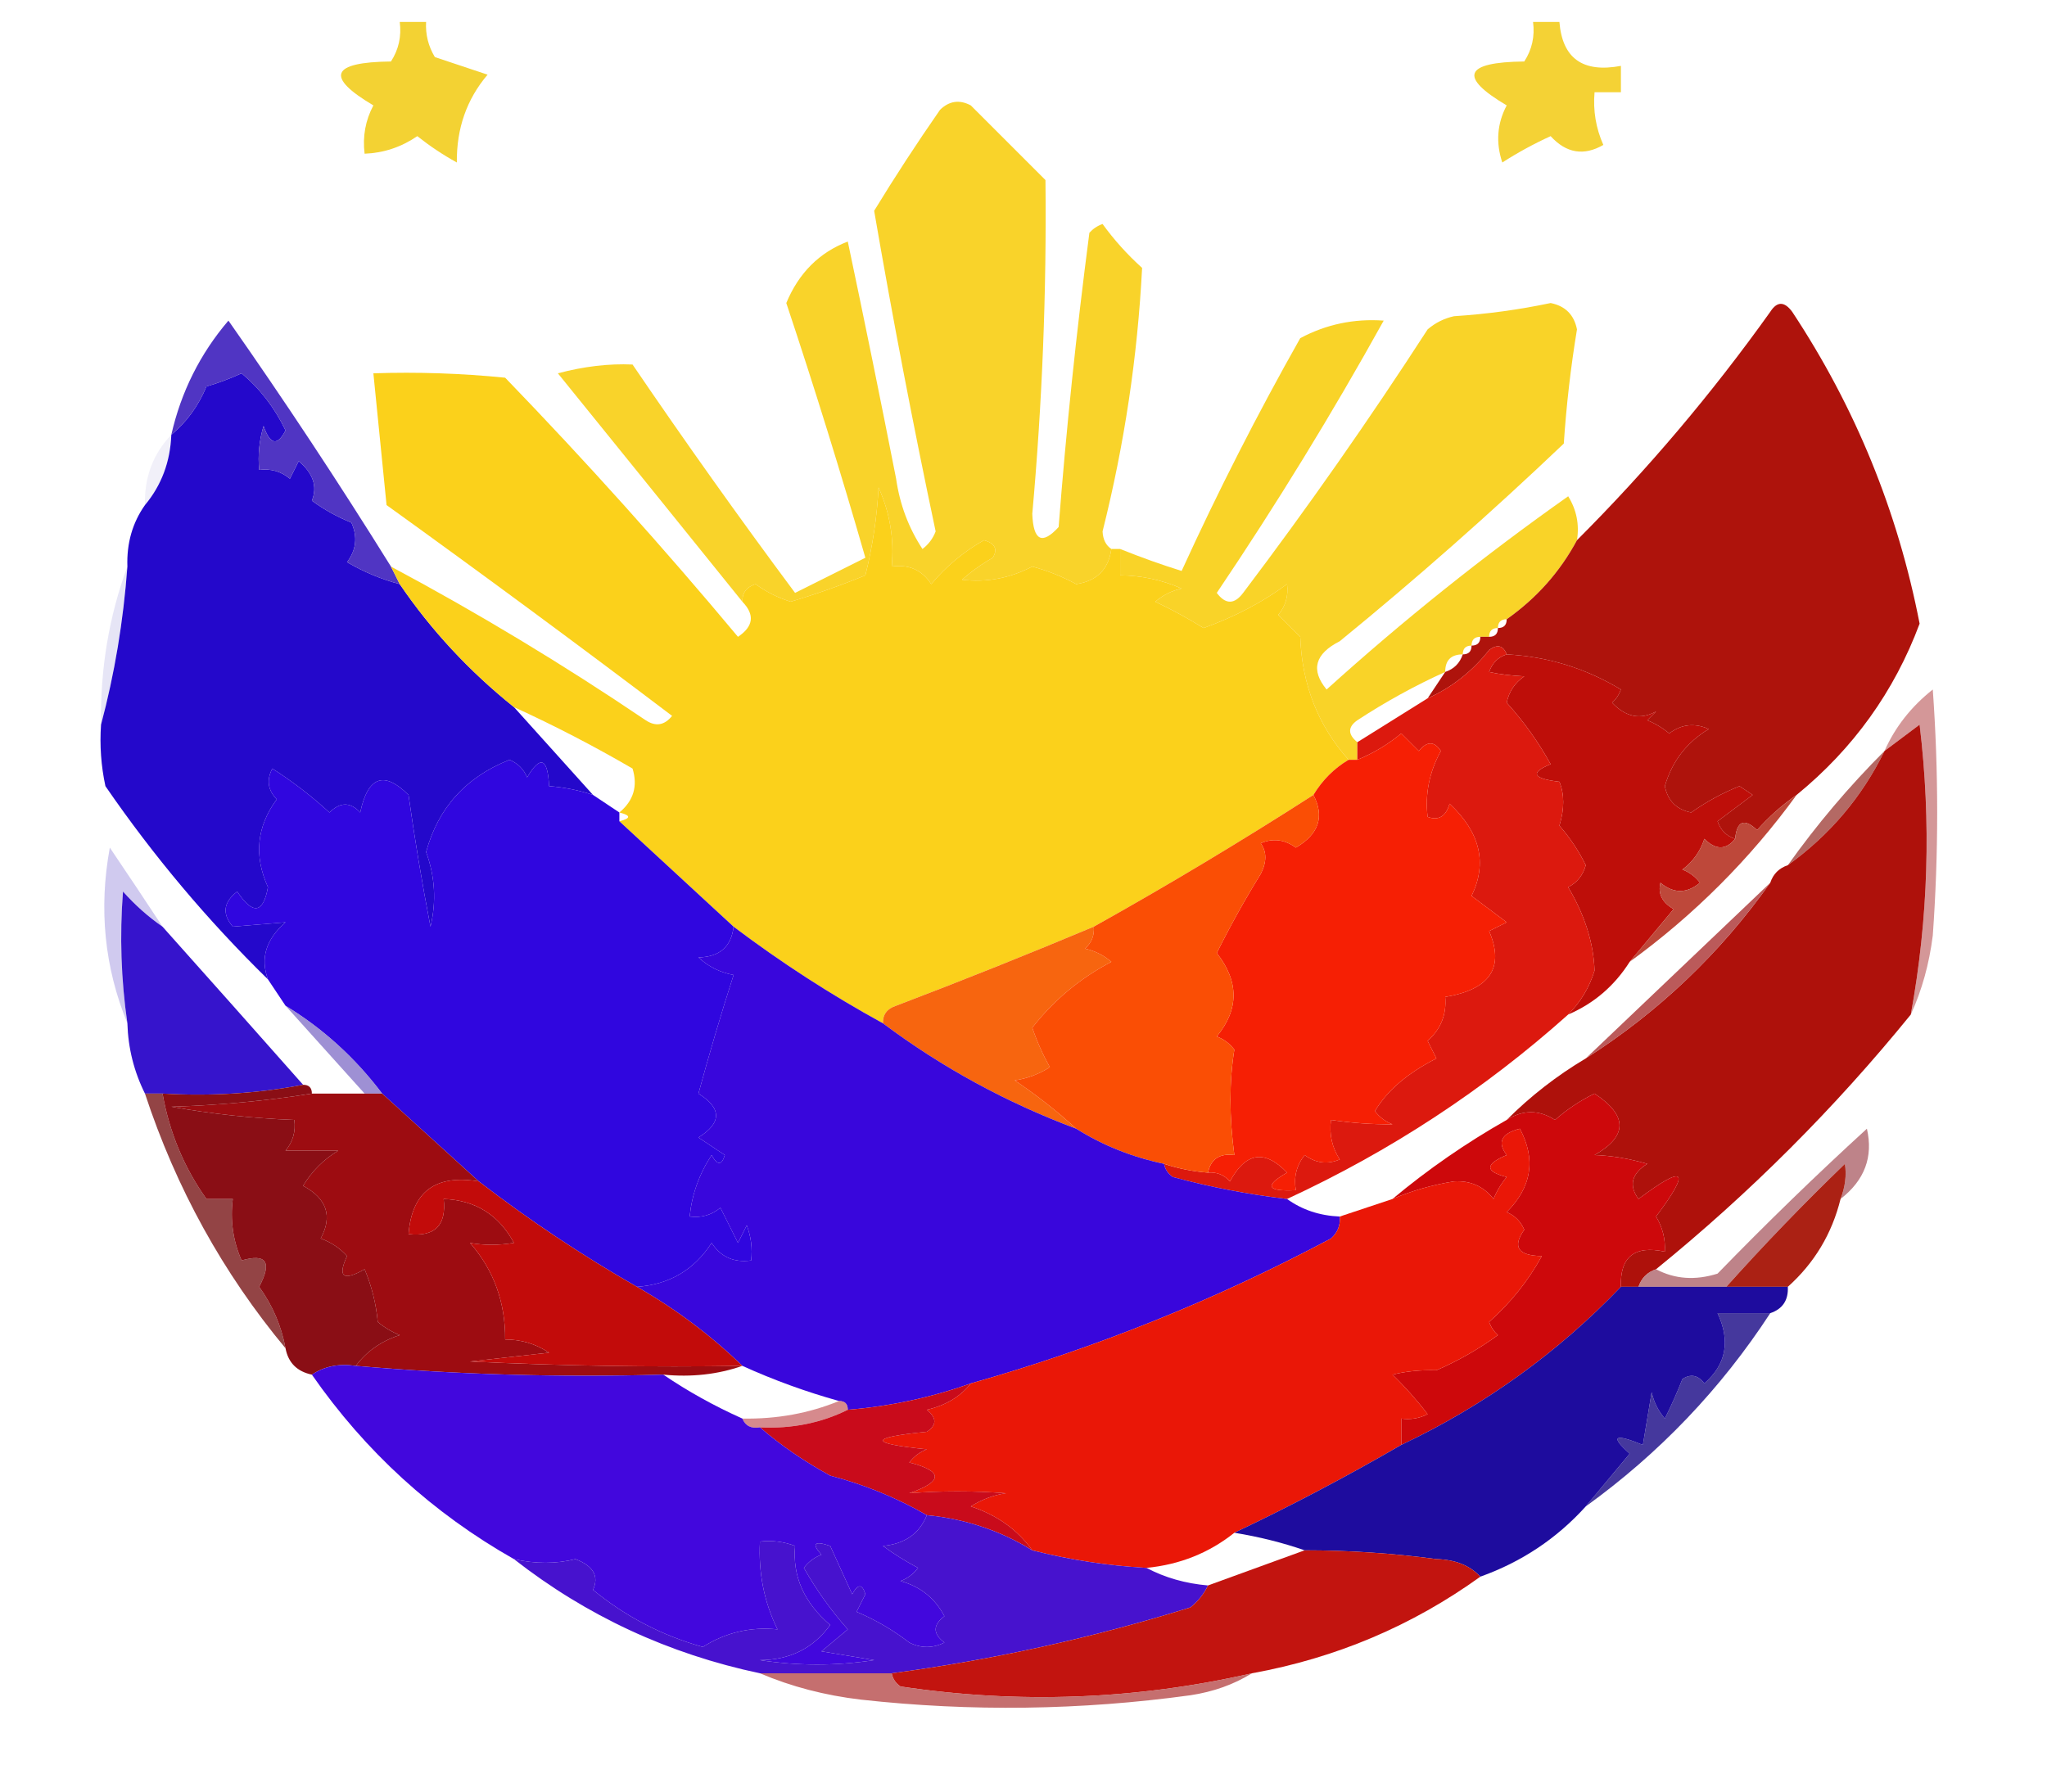
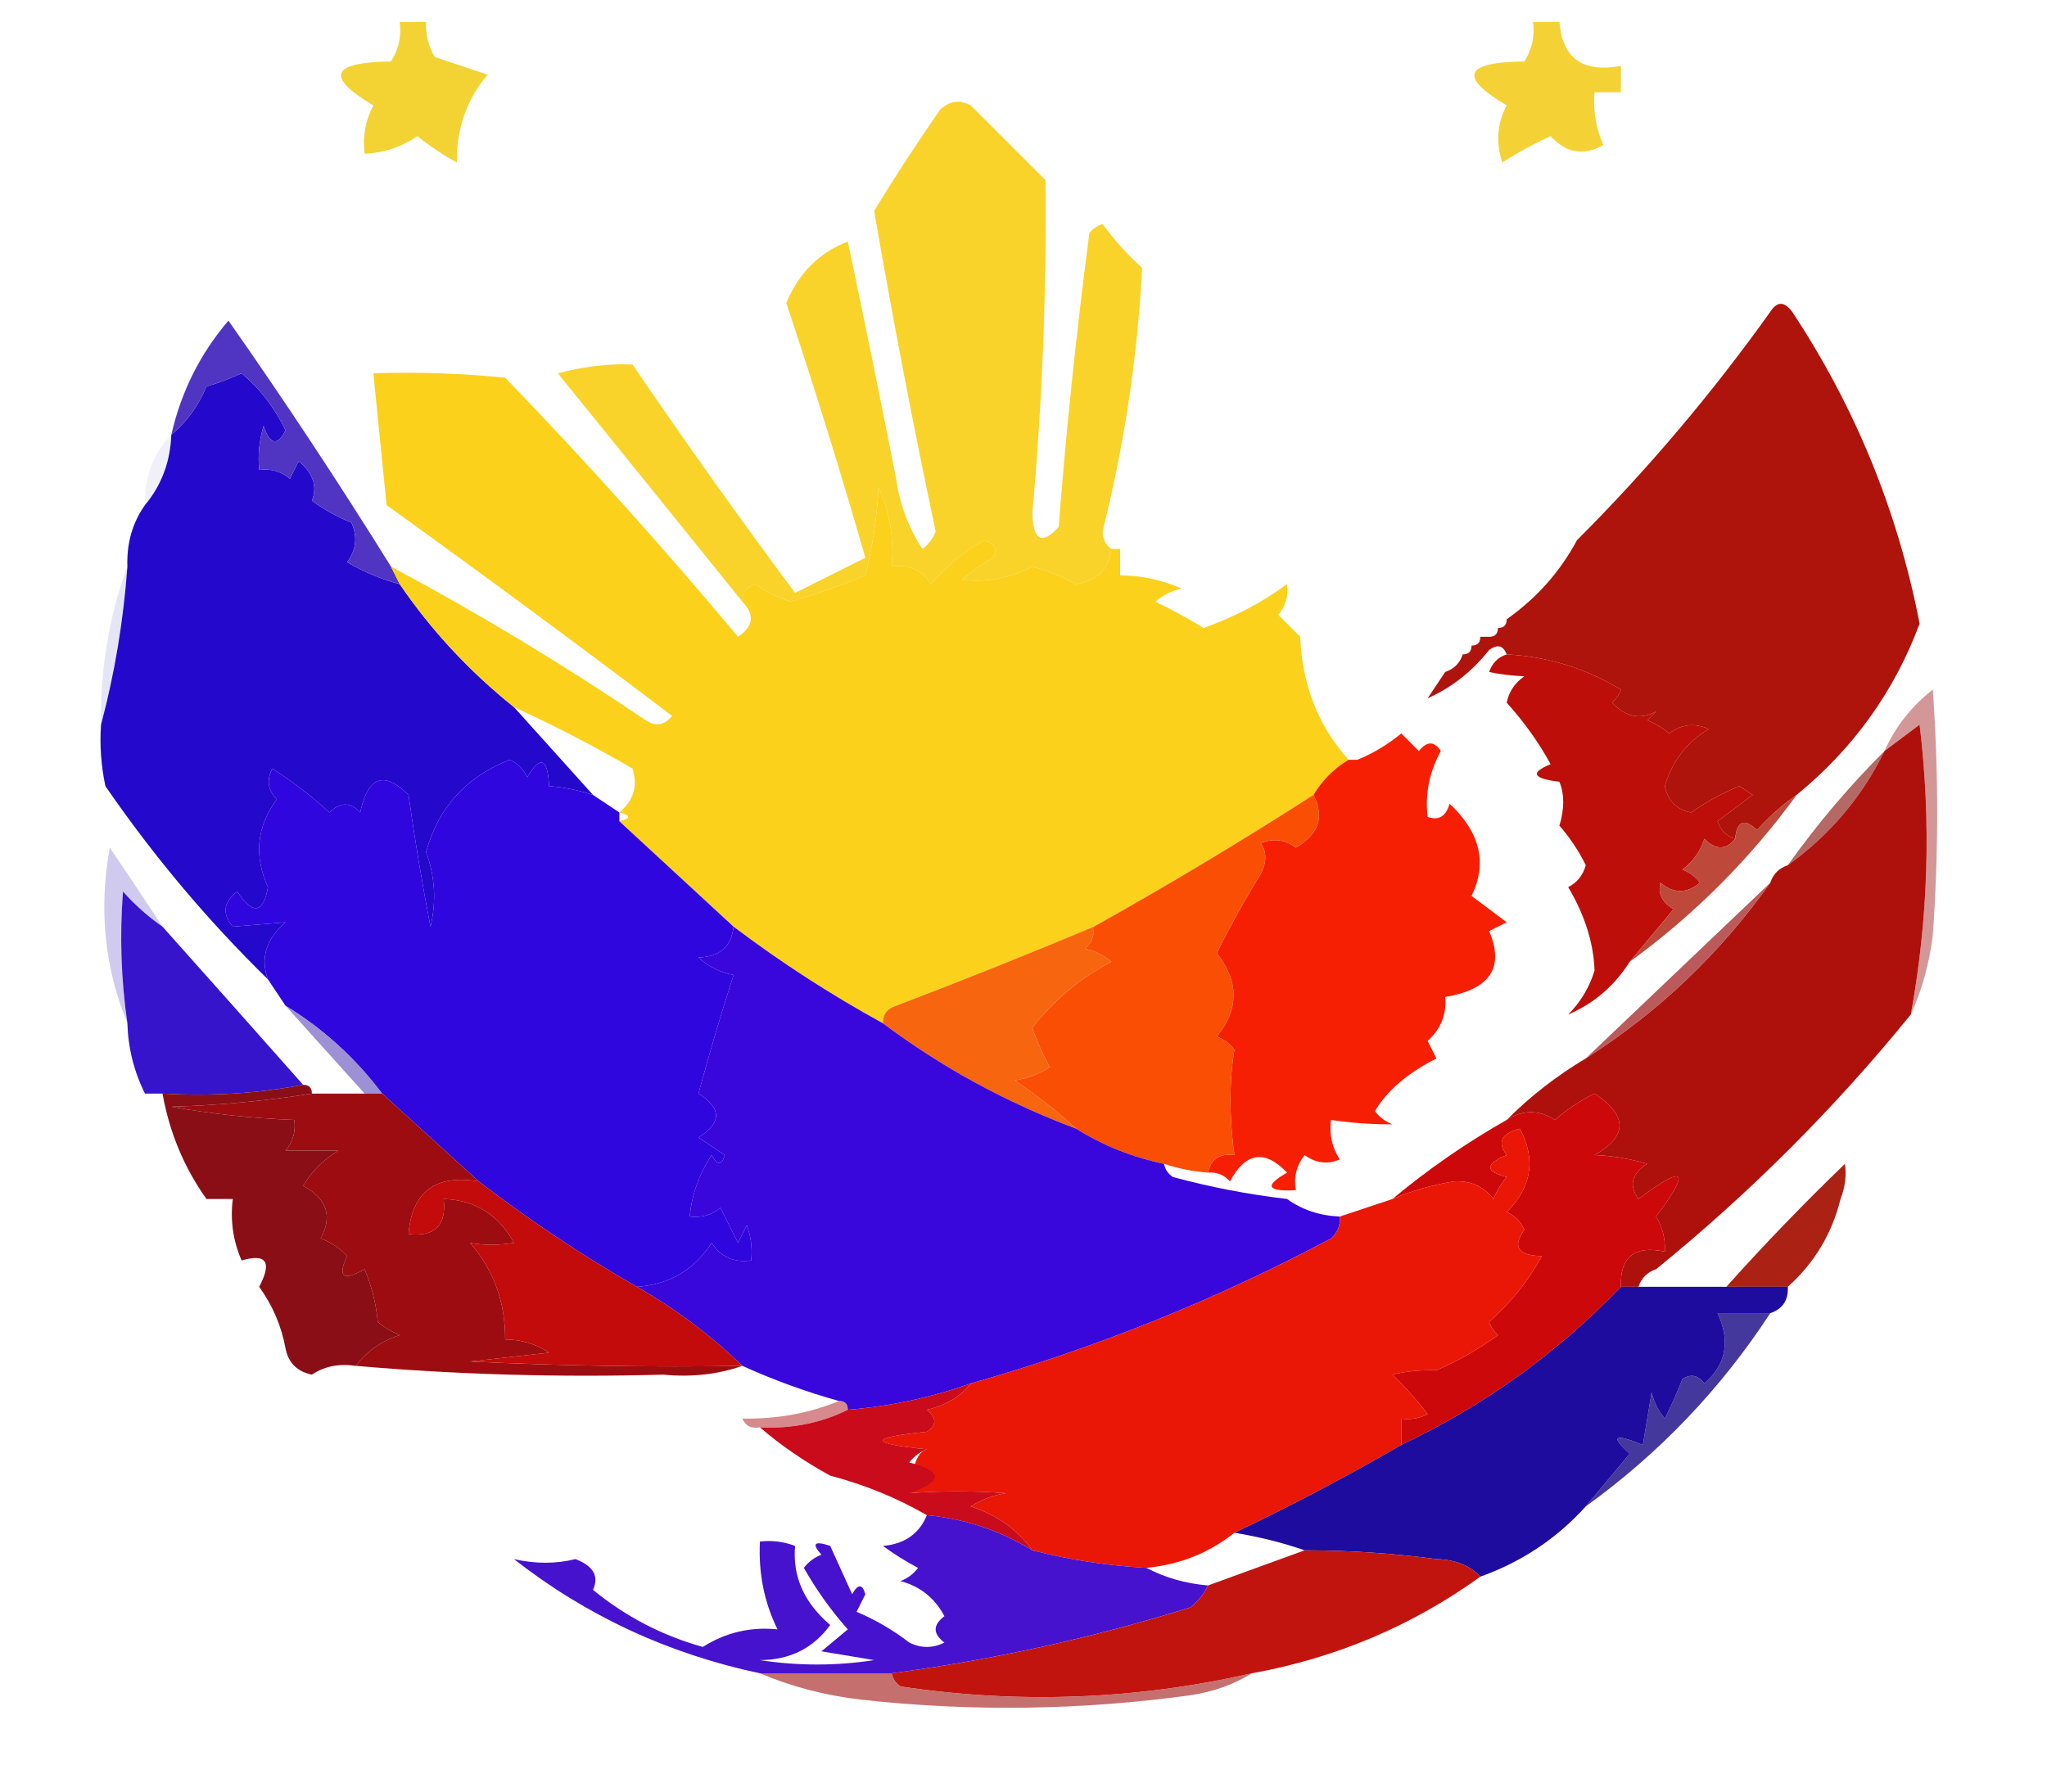
<svg xmlns="http://www.w3.org/2000/svg" version="1.1" width="233px" height="204px" style="shape-rendering:geometricPrecision; text-rendering:geometricPrecision; image-rendering:optimizeQuality; fill-rule:evenodd; clip-rule:evenodd">
  <g>
    <path style="opacity:1" fill="#f3d233" d="M 45.5,2.5 C 46.5,2.5 47.5,2.5 48.5,2.5C 48.421,3.93 48.754,5.264 49.5,6.5C 51.5,7.167 53.5,7.833 55.5,8.5C 53.124,11.297 51.958,14.631 52,18.5C 50.414,17.624 48.914,16.624 47.5,15.5C 45.677,16.747 43.677,17.414 41.5,17.5C 41.261,15.533 41.594,13.7 42.5,12C 36.996,8.741 37.663,7.075 44.5,7C 45.38,5.644 45.714,4.144 45.5,2.5 Z" />
  </g>
  <g>
    <path style="opacity:1" fill="#f4d235" d="M 174.5,2.5 C 175.5,2.5 176.5,2.5 177.5,2.5C 177.834,6.648 180.167,8.315 184.5,7.5C 184.5,8.5 184.5,9.5 184.5,10.5C 183.5,10.5 182.5,10.5 181.5,10.5C 181.318,12.591 181.652,14.591 182.5,16.5C 180.276,17.78 178.276,17.447 176.5,15.5C 174.587,16.373 172.753,17.373 171,18.5C 170.242,16.23 170.409,14.064 171.5,12C 165.996,8.741 166.663,7.075 173.5,7C 174.38,5.644 174.714,4.144 174.5,2.5 Z" />
  </g>
  <g>
    <path style="opacity:1" fill="#f9d32a" d="M 126.5,62.5 C 126.182,64.818 124.848,66.152 122.5,66.5C 120.913,65.638 119.246,64.971 117.5,64.5C 114.933,65.838 112.266,66.338 109.5,66C 110.579,65.044 111.745,64.211 113,63.5C 113.591,62.517 113.257,61.85 112,61.5C 109.694,62.806 107.694,64.473 106,66.5C 104.951,64.893 103.451,64.227 101.5,64.5C 101.789,61.351 101.289,58.351 100,55.5C 99.824,58.882 99.324,62.215 98.5,65.5C 95.708,66.647 92.875,67.647 90,68.5C 88.553,68.055 87.22,67.388 86,66.5C 84.97,66.836 84.47,67.503 84.5,68.5C 77.554,59.877 70.554,51.21 63.5,42.5C 66.475,41.712 69.308,41.379 72,41.5C 78.005,50.329 84.171,58.996 90.5,67.5C 93.176,66.162 95.842,64.829 98.5,63.5C 95.702,53.773 92.702,44.106 89.5,34.5C 90.921,31.078 93.255,28.744 96.5,27.5C 98.394,36.468 100.227,45.468 102,54.5C 102.417,57.422 103.417,60.089 105,62.5C 105.692,61.975 106.192,61.308 106.5,60.5C 103.935,48.379 101.602,36.212 99.5,24C 101.852,20.145 104.352,16.311 107,12.5C 108.049,11.483 109.216,11.316 110.5,12C 113.333,14.833 116.167,17.667 119,20.5C 119.136,33.184 118.636,45.85 117.5,58.5C 117.618,61.565 118.618,62.065 120.5,60C 121.347,49.032 122.513,37.865 124,26.5C 124.414,26.043 124.914,25.709 125.5,25.5C 126.815,27.316 128.315,28.983 130,30.5C 129.484,40.6 127.984,50.6 125.5,60.5C 125.543,61.416 125.876,62.083 126.5,62.5 Z" />
  </g>
  <g>
-     <path style="opacity:1" fill="#f9d328" d="M 179.5,61.5 C 177.57,65.1 174.903,68.1 171.5,70.5C 170.833,70.5 170.5,70.833 170.5,71.5C 169.833,71.5 169.5,71.833 169.5,72.5C 169.167,72.5 168.833,72.5 168.5,72.5C 167.833,72.5 167.5,72.833 167.5,73.5C 166.833,73.5 166.5,73.833 166.5,74.5C 165.167,74.5 164.5,75.167 164.5,76.5C 161.06,78.055 157.727,79.888 154.5,82C 153.402,82.77 153.402,83.603 154.5,84.5C 154.5,85.167 154.5,85.833 154.5,86.5C 154.167,86.5 153.833,86.5 153.5,86.5C 150.029,82.606 148.195,77.939 148,72.5C 147.167,71.667 146.333,70.833 145.5,70C 146.337,68.989 146.67,67.822 146.5,66.5C 143.708,68.56 140.541,70.226 137,71.5C 135.238,70.409 133.404,69.409 131.5,68.5C 132.376,67.749 133.376,67.249 134.5,67C 132.26,66.023 129.927,65.523 127.5,65.5C 127.5,64.5 127.5,63.5 127.5,62.5C 129.922,63.471 132.256,64.305 134.5,65C 138.62,55.972 143.12,47.139 148,38.5C 150.951,36.924 154.117,36.257 157.5,36.5C 151.66,47.035 145.327,57.368 138.5,67.5C 139.5,68.833 140.5,68.833 141.5,67.5C 148.859,57.766 155.859,47.766 162.5,37.5C 163.376,36.749 164.376,36.249 165.5,36C 169.222,35.762 172.889,35.262 176.5,34.5C 178.167,34.833 179.167,35.833 179.5,37.5C 178.79,41.803 178.29,46.137 178,50.5C 169.741,58.363 161.241,65.863 152.5,73C 149.665,74.44 149.165,76.273 151,78.5C 159.709,70.627 168.876,63.294 178.5,56.5C 179.452,58.045 179.785,59.712 179.5,61.5 Z" />
-   </g>
+     </g>
  <g>
    <path style="opacity:1" fill="#2408cb" d="M 45.5,66.5 C 49.07,71.742 53.404,76.409 58.5,80.5C 61.5,83.833 64.5,87.167 67.5,90.5C 65.883,89.962 64.216,89.629 62.5,89.5C 62.349,86.282 61.516,85.948 60,88.5C 59.612,87.572 58.945,86.905 58,86.5C 53.038,88.458 49.871,91.958 48.5,97C 49.517,99.787 49.684,102.62 49,105.5C 48.035,100.507 47.202,95.507 46.5,90.5C 43.709,87.727 41.875,88.393 41,92.5C 39.887,91.289 38.72,91.289 37.5,92.5C 35.476,90.642 33.309,88.975 31,87.5C 30.316,88.784 30.483,89.951 31.5,91C 29.215,94.105 28.882,97.438 30.5,101C 29.956,104.013 28.789,104.179 27,101.5C 25.422,102.711 25.256,104.045 26.5,105.5C 28.315,105.354 30.315,105.188 32.5,105C 30.275,106.931 29.608,109.097 30.5,111.5C 23.638,104.793 17.472,97.46 12,89.5C 11.503,87.19 11.337,84.857 11.5,82.5C 13.043,76.72 14.043,70.72 14.5,64.5C 14.409,61.848 15.076,59.514 16.5,57.5C 18.38,55.245 19.38,52.578 19.5,49.5C 21.255,48.038 22.588,46.205 23.5,44C 24.872,43.598 26.205,43.098 27.5,42.5C 29.606,44.269 31.272,46.435 32.5,49C 31.576,50.811 30.743,50.645 30,48.5C 29.506,50.134 29.34,51.801 29.5,53.5C 30.822,53.33 31.989,53.663 33,54.5C 33.333,53.833 33.667,53.167 34,52.5C 35.65,53.891 36.15,55.391 35.5,57C 36.891,58.02 38.391,58.853 40,59.5C 40.72,61.112 40.554,62.612 39.5,64C 41.42,65.122 43.42,65.956 45.5,66.5 Z" />
  </g>
  <g>
    <path style="opacity:0.098" fill="#796cc5" d="M 19.5,49.5 C 19.38,52.578 18.38,55.245 16.5,57.5C 16.415,54.351 17.415,51.684 19.5,49.5 Z" />
  </g>
  <g>
    <path style="opacity:1" fill="#5035c3" d="M 44.5,64.5 C 44.833,65.167 45.167,65.833 45.5,66.5C 43.42,65.956 41.42,65.122 39.5,64C 40.554,62.612 40.72,61.112 40,59.5C 38.391,58.853 36.891,58.02 35.5,57C 36.15,55.391 35.65,53.891 34,52.5C 33.667,53.167 33.333,53.833 33,54.5C 31.989,53.663 30.822,53.33 29.5,53.5C 29.34,51.801 29.506,50.134 30,48.5C 30.743,50.645 31.576,50.811 32.5,49C 31.272,46.435 29.606,44.269 27.5,42.5C 26.205,43.098 24.872,43.598 23.5,44C 22.588,46.205 21.255,48.038 19.5,49.5C 20.61,44.614 22.776,40.281 26,36.5C 32.403,45.627 38.569,54.961 44.5,64.5 Z" />
  </g>
  <g>
    <path style="opacity:1" fill="#fbd11b" d="M 84.5,68.5 C 84.47,67.503 84.97,66.836 86,66.5C 87.22,67.388 88.553,68.055 90,68.5C 92.875,67.647 95.708,66.647 98.5,65.5C 99.324,62.215 99.824,58.882 100,55.5C 101.289,58.351 101.789,61.351 101.5,64.5C 103.451,64.227 104.951,64.893 106,66.5C 107.694,64.473 109.694,62.806 112,61.5C 113.257,61.85 113.591,62.517 113,63.5C 111.745,64.211 110.579,65.044 109.5,66C 112.266,66.338 114.933,65.838 117.5,64.5C 119.246,64.971 120.913,65.638 122.5,66.5C 124.848,66.152 126.182,64.818 126.5,62.5C 126.833,62.5 127.167,62.5 127.5,62.5C 127.5,63.5 127.5,64.5 127.5,65.5C 129.927,65.523 132.26,66.023 134.5,67C 133.376,67.249 132.376,67.749 131.5,68.5C 133.404,69.409 135.238,70.409 137,71.5C 140.541,70.226 143.708,68.56 146.5,66.5C 146.67,67.822 146.337,68.989 145.5,70C 146.333,70.833 147.167,71.667 148,72.5C 148.195,77.939 150.029,82.606 153.5,86.5C 151.861,87.472 150.527,88.806 149.5,90.5C 141.324,95.755 132.991,100.755 124.5,105.5C 117.118,108.601 109.618,111.601 102,114.5C 100.97,114.836 100.47,115.503 100.5,116.5C 94.582,113.254 88.915,109.587 83.5,105.5C 79.167,101.5 74.833,97.5 70.5,93.5C 71.833,93.167 71.833,92.833 70.5,92.5C 72.113,91.162 72.613,89.495 72,87.5C 67.61,84.941 63.11,82.608 58.5,80.5C 53.404,76.409 49.07,71.742 45.5,66.5C 45.167,65.833 44.833,65.167 44.5,64.5C 54.399,69.79 64.066,75.624 73.5,82C 74.635,82.749 75.635,82.583 76.5,81.5C 65.794,73.39 54.96,65.39 44,57.5C 43.499,52.492 42.999,47.492 42.5,42.5C 47.511,42.334 52.511,42.501 57.5,43C 66.732,52.561 75.566,62.394 84,72.5C 85.768,71.318 85.935,69.985 84.5,68.5 Z" />
  </g>
  <g>
    <path style="opacity:1" fill="#ae130c" d="M 204.5,90.5 C 202.871,91.625 201.371,92.959 200,94.5C 198.539,93.118 197.706,93.451 197.5,95.5C 196.522,95.189 195.855,94.522 195.5,93.5C 196.833,92.5 198.167,91.5 199.5,90.5C 199,90.167 198.5,89.833 198,89.5C 196.05,90.282 194.217,91.282 192.5,92.5C 190.833,92.167 189.833,91.167 189.5,89.5C 190.331,86.663 191.998,84.496 194.5,83C 192.888,82.28 191.388,82.446 190,83.5C 189.25,82.874 188.416,82.374 187.5,82C 187.833,81.667 188.167,81.333 188.5,81C 186.721,81.979 185.055,81.646 183.5,80C 183.957,79.586 184.291,79.086 184.5,78.5C 180.511,76.085 176.178,74.752 171.5,74.5C 171.103,73.475 170.437,73.308 169.5,74C 167.559,76.454 165.225,78.287 162.5,79.5C 163.167,78.5 163.833,77.5 164.5,76.5C 165.5,76.167 166.167,75.5 166.5,74.5C 167.167,74.5 167.5,74.167 167.5,73.5C 168.167,73.5 168.5,73.167 168.5,72.5C 168.833,72.5 169.167,72.5 169.5,72.5C 170.167,72.5 170.5,72.167 170.5,71.5C 171.167,71.5 171.5,71.167 171.5,70.5C 174.903,68.1 177.57,65.1 179.5,61.5C 187.532,53.465 194.865,44.798 201.5,35.5C 202.274,34.289 203.107,34.289 204,35.5C 211.176,46.356 216.01,58.189 218.5,71C 215.623,78.722 210.956,85.222 204.5,90.5 Z" />
  </g>
  <g>
    <path style="opacity:0.176" fill="#766fcf" d="M 14.5,64.5 C 14.043,70.72 13.043,76.72 11.5,82.5C 11.4,76.18 12.4,70.18 14.5,64.5 Z" />
  </g>
  <g>
    <path style="opacity:0.702" fill="#c16b6d" d="M 217.5,115.5 C 219.497,104.554 219.831,93.554 218.5,82.5C 217.148,83.524 215.815,84.524 214.5,85.5C 215.713,82.775 217.546,80.441 220,78.5C 220.667,87.833 220.667,97.167 220,106.5C 219.594,109.742 218.761,112.742 217.5,115.5 Z" />
  </g>
  <g>
    <path style="opacity:0.973" fill="#b36661" d="M 214.5,85.5 C 211.954,90.719 208.287,95.052 203.5,98.5C 206.798,93.868 210.464,89.534 214.5,85.5 Z" />
  </g>
  <g>
    <path style="opacity:1" fill="#be0e09" d="M 171.5,74.5 C 176.178,74.752 180.511,76.085 184.5,78.5C 184.291,79.086 183.957,79.586 183.5,80C 185.055,81.646 186.721,81.979 188.5,81C 188.167,81.333 187.833,81.667 187.5,82C 188.416,82.374 189.25,82.874 190,83.5C 191.388,82.446 192.888,82.28 194.5,83C 191.998,84.496 190.331,86.663 189.5,89.5C 189.833,91.167 190.833,92.167 192.5,92.5C 194.217,91.282 196.05,90.282 198,89.5C 198.5,89.833 199,90.167 199.5,90.5C 198.167,91.5 196.833,92.5 195.5,93.5C 195.855,94.522 196.522,95.189 197.5,95.5C 196.458,96.791 195.292,96.791 194,95.5C 193.535,96.931 192.701,98.097 191.5,99C 192.308,99.308 192.975,99.808 193.5,100.5C 191.994,101.747 190.494,101.747 189,100.5C 188.689,101.742 189.189,102.742 190.5,103.5C 188.81,105.519 187.144,107.519 185.5,109.5C 183.761,112.243 181.427,114.243 178.5,115.5C 179.908,114.089 180.908,112.423 181.5,110.5C 181.39,107.348 180.39,104.181 178.5,101C 179.516,100.481 180.182,99.647 180.5,98.5C 179.696,96.864 178.696,95.364 177.5,94C 178.079,92.092 178.079,90.425 177.5,89C 174.456,88.641 174.122,87.975 176.5,87C 175.115,84.48 173.449,82.147 171.5,80C 171.759,78.739 172.426,77.739 173.5,77C 171.915,76.915 170.582,76.749 169.5,76.5C 169.855,75.478 170.522,74.811 171.5,74.5 Z" />
  </g>
  <g>
    <path style="opacity:1" fill="#be483a" d="M 204.5,90.5 C 199.167,97.833 192.833,104.167 185.5,109.5C 187.144,107.519 188.81,105.519 190.5,103.5C 189.189,102.742 188.689,101.742 189,100.5C 190.494,101.747 191.994,101.747 193.5,100.5C 192.975,99.808 192.308,99.308 191.5,99C 192.701,98.097 193.535,96.931 194,95.5C 195.292,96.791 196.458,96.791 197.5,95.5C 197.706,93.451 198.539,93.118 200,94.5C 201.371,92.959 202.871,91.625 204.5,90.5 Z" />
  </g>
  <g>
-     <path style="opacity:1" fill="#dc190e" d="M 171.5,74.5 C 170.522,74.811 169.855,75.478 169.5,76.5C 170.582,76.749 171.915,76.915 173.5,77C 172.426,77.739 171.759,78.739 171.5,80C 173.449,82.147 175.115,84.48 176.5,87C 174.122,87.975 174.456,88.641 177.5,89C 178.079,90.425 178.079,92.092 177.5,94C 178.696,95.364 179.696,96.864 180.5,98.5C 180.182,99.647 179.516,100.481 178.5,101C 180.39,104.181 181.39,107.348 181.5,110.5C 180.908,112.423 179.908,114.089 178.5,115.5C 168.921,124.065 158.254,131.065 146.5,136.5C 142.116,135.99 137.782,135.157 133.5,134C 132.944,133.617 132.611,133.117 132.5,132.5C 134.117,133.038 135.784,133.371 137.5,133.5C 138.496,133.414 139.329,133.748 140,134.5C 141.791,131.173 143.957,130.84 146.5,133.5C 143.869,135.005 144.203,135.671 147.5,135.5C 147.238,134.022 147.571,132.689 148.5,131.5C 149.768,132.428 151.101,132.595 152.5,132C 151.62,130.644 151.286,129.144 151.5,127.5C 153.869,127.851 156.203,128.018 158.5,128C 157.692,127.692 157.025,127.192 156.5,126.5C 157.866,124.18 160.199,122.18 163.5,120.5C 163.167,119.833 162.833,119.167 162.5,118.5C 164.005,117.158 164.672,115.492 164.5,113.5C 169.611,112.651 171.278,110.151 169.5,106C 170.167,105.667 170.833,105.333 171.5,105C 170.167,104 168.833,103 167.5,102C 169.318,98.258 168.485,94.758 165,91.5C 164.577,92.956 163.744,93.456 162.5,93C 162.188,90.414 162.688,87.914 164,85.5C 163.259,84.359 162.425,84.359 161.5,85.5C 160.833,84.833 160.167,84.167 159.5,83.5C 157.971,84.763 156.305,85.763 154.5,86.5C 154.5,85.833 154.5,85.167 154.5,84.5C 157.167,82.833 159.833,81.167 162.5,79.5C 165.225,78.287 167.559,76.454 169.5,74C 170.437,73.308 171.103,73.475 171.5,74.5 Z" />
-   </g>
+     </g>
  <g>
    <path style="opacity:1" fill="#ae110b" d="M 217.5,115.5 C 208.833,126.167 199.167,135.833 188.5,144.5C 187.5,144.833 186.833,145.5 186.5,146.5C 185.833,146.5 185.167,146.5 184.5,146.5C 184.384,143.09 186.05,141.756 189.5,142.5C 189.579,141.07 189.246,139.736 188.5,138.5C 192.5,133.167 191.833,132.5 186.5,136.5C 185.378,134.956 185.711,133.623 187.5,132.5C 185.424,131.9 183.424,131.567 181.5,131.5C 185.29,129.338 185.29,127.005 181.5,124.5C 179.868,125.297 178.368,126.297 177,127.5C 175.174,126.327 173.341,126.327 171.5,127.5C 174.208,124.791 177.208,122.458 180.5,120.5C 188.79,115.21 195.79,108.544 201.5,100.5C 201.833,99.5 202.5,98.833 203.5,98.5C 208.287,95.052 211.954,90.719 214.5,85.5C 215.815,84.524 217.148,83.524 218.5,82.5C 219.831,93.554 219.497,104.554 217.5,115.5 Z" />
  </g>
  <g>
    <path style="opacity:0.933" fill="#b64f4e" d="M 201.5,100.5 C 195.79,108.544 188.79,115.21 180.5,120.5C 187.474,113.861 194.474,107.194 201.5,100.5 Z" />
  </g>
  <g>
    <path style="opacity:0.325" fill="#705fce" d="M 18.5,105.5 C 16.871,104.375 15.371,103.041 14,101.5C 13.612,106.511 13.778,111.511 14.5,116.5C 11.888,110.124 11.221,103.458 12.5,96.5C 14.552,99.535 16.552,102.536 18.5,105.5 Z" />
  </g>
  <g>
    <path style="opacity:1" fill="#f7650f" d="M 124.5,105.5 C 124.586,106.496 124.252,107.329 123.5,108C 124.624,108.249 125.624,108.749 126.5,109.5C 122.948,111.366 119.948,113.866 117.5,117C 118.029,118.559 118.696,120.059 119.5,121.5C 118.271,122.281 116.938,122.781 115.5,123C 118.02,124.697 120.353,126.53 122.5,128.5C 114.541,125.523 107.208,121.523 100.5,116.5C 100.47,115.503 100.97,114.836 102,114.5C 109.618,111.601 117.118,108.601 124.5,105.5 Z" />
  </g>
  <g>
    <path style="opacity:1" fill="#3006df" d="M 67.5,90.5 C 68.5,91.167 69.5,91.833 70.5,92.5C 70.5,92.833 70.5,93.167 70.5,93.5C 74.833,97.5 79.167,101.5 83.5,105.5C 83.243,107.776 81.91,108.943 79.5,109C 80.623,110.044 81.956,110.71 83.5,111C 82.074,115.432 80.741,119.932 79.5,124.5C 82.167,126.167 82.167,127.833 79.5,129.5C 80.5,130.167 81.5,130.833 82.5,131.5C 82.154,132.696 81.654,132.696 81,131.5C 79.587,133.652 78.754,135.986 78.5,138.5C 79.822,138.67 80.989,138.337 82,137.5C 82.667,138.833 83.333,140.167 84,141.5C 84.333,140.833 84.667,140.167 85,139.5C 85.49,140.793 85.657,142.127 85.5,143.5C 83.549,143.773 82.049,143.107 81,141.5C 79.009,144.58 76.175,146.246 72.5,146.5C 66.246,142.918 60.246,138.918 54.5,134.5C 50.833,131.167 47.167,127.833 43.5,124.5C 40.437,120.434 36.771,117.101 32.5,114.5C 31.833,113.5 31.167,112.5 30.5,111.5C 29.608,109.097 30.275,106.931 32.5,105C 30.315,105.188 28.315,105.354 26.5,105.5C 25.256,104.045 25.422,102.711 27,101.5C 28.789,104.179 29.956,104.013 30.5,101C 28.882,97.438 29.215,94.105 31.5,91C 30.483,89.951 30.316,88.784 31,87.5C 33.309,88.975 35.476,90.642 37.5,92.5C 38.72,91.289 39.887,91.289 41,92.5C 41.875,88.393 43.709,87.727 46.5,90.5C 47.202,95.507 48.035,100.507 49,105.5C 49.684,102.62 49.517,99.787 48.5,97C 49.871,91.958 53.038,88.458 58,86.5C 58.945,86.905 59.612,87.572 60,88.5C 61.516,85.948 62.349,86.282 62.5,89.5C 64.216,89.629 65.883,89.962 67.5,90.5 Z" />
  </g>
  <g>
    <path style="opacity:1" fill="#3614cc" d="M 18.5,105.5 C 23.824,111.459 29.157,117.459 34.5,123.5C 29.36,124.488 24.026,124.821 18.5,124.5C 17.833,124.5 17.167,124.5 16.5,124.5C 15.25,121.994 14.584,119.327 14.5,116.5C 13.778,111.511 13.612,106.511 14,101.5C 15.371,103.041 16.871,104.375 18.5,105.5 Z" />
  </g>
  <g>
    <path style="opacity:0.773" fill="#8170c7" d="M 32.5,114.5 C 36.771,117.101 40.437,120.434 43.5,124.5C 42.833,124.5 42.167,124.5 41.5,124.5C 38.5,121.167 35.5,117.833 32.5,114.5 Z" />
  </g>
  <g>
    <path style="opacity:1" fill="#f61f04" d="M 137.5,133.5 C 137.821,131.952 138.821,131.285 140.5,131.5C 139.912,127.113 139.912,123.113 140.5,119.5C 139.975,118.808 139.308,118.308 138.5,118C 141.043,114.911 141.043,111.744 138.5,108.5C 140.02,105.433 141.687,102.433 143.5,99.5C 144.198,98.137 144.198,96.971 143.5,96C 144.899,95.405 146.232,95.572 147.5,96.5C 150.116,94.969 150.783,92.969 149.5,90.5C 150.527,88.806 151.861,87.472 153.5,86.5C 153.833,86.5 154.167,86.5 154.5,86.5C 156.305,85.763 157.971,84.763 159.5,83.5C 160.167,84.167 160.833,84.833 161.5,85.5C 162.425,84.359 163.259,84.359 164,85.5C 162.688,87.914 162.188,90.414 162.5,93C 163.744,93.456 164.577,92.956 165,91.5C 168.485,94.758 169.318,98.258 167.5,102C 168.833,103 170.167,104 171.5,105C 170.833,105.333 170.167,105.667 169.5,106C 171.278,110.151 169.611,112.651 164.5,113.5C 164.672,115.492 164.005,117.158 162.5,118.5C 162.833,119.167 163.167,119.833 163.5,120.5C 160.199,122.18 157.866,124.18 156.5,126.5C 157.025,127.192 157.692,127.692 158.5,128C 156.203,128.018 153.869,127.851 151.5,127.5C 151.286,129.144 151.62,130.644 152.5,132C 151.101,132.595 149.768,132.428 148.5,131.5C 147.571,132.689 147.238,134.022 147.5,135.5C 144.203,135.671 143.869,135.005 146.5,133.5C 143.957,130.84 141.791,131.173 140,134.5C 139.329,133.748 138.496,133.414 137.5,133.5 Z" />
  </g>
  <g>
    <path style="opacity:1" fill="#fa4e05" d="M 149.5,90.5 C 150.783,92.969 150.116,94.969 147.5,96.5C 146.232,95.572 144.899,95.405 143.5,96C 144.198,96.971 144.198,98.137 143.5,99.5C 141.687,102.433 140.02,105.433 138.5,108.5C 141.043,111.744 141.043,114.911 138.5,118C 139.308,118.308 139.975,118.808 140.5,119.5C 139.912,123.113 139.912,127.113 140.5,131.5C 138.821,131.285 137.821,131.952 137.5,133.5C 135.784,133.371 134.117,133.038 132.5,132.5C 128.851,131.733 125.518,130.4 122.5,128.5C 120.353,126.53 118.02,124.697 115.5,123C 116.938,122.781 118.271,122.281 119.5,121.5C 118.696,120.059 118.029,118.559 117.5,117C 119.948,113.866 122.948,111.366 126.5,109.5C 125.624,108.749 124.624,108.249 123.5,108C 124.252,107.329 124.586,106.496 124.5,105.5C 132.991,100.755 141.324,95.755 149.5,90.5 Z" />
  </g>
  <g>
    <path style="opacity:1" fill="#3906dc" d="M 83.5,105.5 C 88.915,109.587 94.582,113.254 100.5,116.5C 107.208,121.523 114.541,125.523 122.5,128.5C 125.518,130.4 128.851,131.733 132.5,132.5C 132.611,133.117 132.944,133.617 133.5,134C 137.782,135.157 142.116,135.99 146.5,136.5C 148.214,137.738 150.214,138.405 152.5,138.5C 152.586,139.496 152.252,140.329 151.5,141C 138.363,147.986 124.697,153.486 110.5,157.5C 105.967,159.113 101.3,160.113 96.5,160.5C 96.5,159.833 96.167,159.5 95.5,159.5C 91.736,158.452 88.069,157.119 84.5,155.5C 80.926,152.034 76.926,149.034 72.5,146.5C 76.175,146.246 79.009,144.58 81,141.5C 82.049,143.107 83.549,143.773 85.5,143.5C 85.657,142.127 85.49,140.793 85,139.5C 84.667,140.167 84.333,140.833 84,141.5C 83.333,140.167 82.667,138.833 82,137.5C 80.989,138.337 79.822,138.67 78.5,138.5C 78.754,135.986 79.587,133.652 81,131.5C 81.654,132.696 82.154,132.696 82.5,131.5C 81.5,130.833 80.5,130.167 79.5,129.5C 82.167,127.833 82.167,126.167 79.5,124.5C 80.741,119.932 82.074,115.432 83.5,111C 81.956,110.71 80.623,110.044 79.5,109C 81.91,108.943 83.243,107.776 83.5,105.5 Z" />
  </g>
  <g>
-     <path style="opacity:0.812" fill="#af676e" d="M 209.5,136.5 C 210.028,135.153 210.195,133.819 210,132.5C 205.297,137.035 200.797,141.702 196.5,146.5C 193.167,146.5 189.833,146.5 186.5,146.5C 186.833,145.5 187.5,144.833 188.5,144.5C 190.628,145.629 192.961,145.796 195.5,145C 201.015,139.318 206.681,133.818 212.5,128.5C 213.241,131.706 212.241,134.373 209.5,136.5 Z" />
-   </g>
+     </g>
  <g>
-     <path style="opacity:1" fill="#934445" d="M 16.5,124.5 C 17.167,124.5 17.833,124.5 18.5,124.5C 19.287,128.925 20.954,132.925 23.5,136.5C 24.5,136.5 25.5,136.5 26.5,136.5C 26.192,138.924 26.526,141.257 27.5,143.5C 30.328,142.679 30.994,143.679 29.5,146.5C 31.033,148.627 32.033,150.96 32.5,153.5C 25.38,144.935 20.046,135.269 16.5,124.5 Z" />
-   </g>
+     </g>
  <g>
    <path style="opacity:1" fill="#ab2114" d="M 209.5,136.5 C 208.521,140.461 206.521,143.794 203.5,146.5C 201.167,146.5 198.833,146.5 196.5,146.5C 200.797,141.702 205.297,137.035 210,132.5C 210.195,133.819 210.028,135.153 209.5,136.5 Z" />
  </g>
  <g>
    <path style="opacity:1" fill="#9d0c11" d="M 35.5,124.5 C 37.5,124.5 39.5,124.5 41.5,124.5C 42.167,124.5 42.833,124.5 43.5,124.5C 47.167,127.833 50.833,131.167 54.5,134.5C 49.555,133.676 46.888,135.676 46.5,140.5C 49.5,140.833 50.833,139.5 50.5,136.5C 54.111,136.639 56.777,138.306 58.5,141.5C 56.715,141.788 55.048,141.788 53.5,141.5C 56.195,144.584 57.528,148.25 57.5,152.5C 59.308,152.491 60.975,152.991 62.5,154C 59.5,154.333 56.5,154.667 53.5,155C 63.828,155.5 74.161,155.666 84.5,155.5C 81.713,156.477 78.713,156.81 75.5,156.5C 63.655,156.828 51.988,156.495 40.5,155.5C 41.743,153.836 43.41,152.669 45.5,152C 44.584,151.626 43.75,151.126 43,150.5C 42.808,148.423 42.308,146.423 41.5,144.5C 39.064,145.891 38.398,145.391 39.5,143C 38.672,142.085 37.672,141.419 36.5,141C 37.877,138.46 37.21,136.46 34.5,135C 35.5,133.333 36.833,132 38.5,131C 36.5,131 34.5,131 32.5,131C 33.337,129.989 33.67,128.822 33.5,127.5C 28.804,127.329 24.137,126.829 19.5,126C 25.016,125.827 30.349,125.327 35.5,124.5 Z" />
  </g>
  <g>
    <path style="opacity:1" fill="#8a0e15" d="M 34.5,123.5 C 35.167,123.5 35.5,123.833 35.5,124.5C 30.349,125.327 25.016,125.827 19.5,126C 24.137,126.829 28.804,127.329 33.5,127.5C 33.67,128.822 33.337,129.989 32.5,131C 34.5,131 36.5,131 38.5,131C 36.833,132 35.5,133.333 34.5,135C 37.21,136.46 37.877,138.46 36.5,141C 37.672,141.419 38.672,142.085 39.5,143C 38.398,145.391 39.064,145.891 41.5,144.5C 42.308,146.423 42.808,148.423 43,150.5C 43.75,151.126 44.584,151.626 45.5,152C 43.41,152.669 41.743,153.836 40.5,155.5C 38.585,155.216 36.919,155.549 35.5,156.5C 33.81,156.144 32.81,155.144 32.5,153.5C 32.033,150.96 31.033,148.627 29.5,146.5C 30.994,143.679 30.328,142.679 27.5,143.5C 26.526,141.257 26.192,138.924 26.5,136.5C 25.5,136.5 24.5,136.5 23.5,136.5C 20.954,132.925 19.287,128.925 18.5,124.5C 24.026,124.821 29.36,124.488 34.5,123.5 Z" />
  </g>
  <g>
    <path style="opacity:1" fill="#cd080b" d="M 184.5,146.5 C 177.325,153.994 168.991,159.994 159.5,164.5C 159.5,163.5 159.5,162.5 159.5,161.5C 160.552,161.649 161.552,161.483 162.5,161C 161.284,159.406 159.951,157.906 158.5,156.5C 160.021,156.12 161.687,155.954 163.5,156C 165.959,154.936 168.292,153.602 170.5,152C 170.043,151.586 169.709,151.086 169.5,150.5C 171.949,148.322 173.949,145.822 175.5,143C 172.783,142.957 172.116,141.957 173.5,140C 173.095,139.055 172.428,138.388 171.5,138C 174.35,135.142 174.85,131.975 173,128.5C 170.891,129.035 170.391,130.035 171.5,131.5C 169.009,132.541 169.009,133.374 171.5,134C 170.874,134.75 170.374,135.584 170,136.5C 168.874,135.056 167.374,134.39 165.5,134.5C 163.068,134.886 160.734,135.553 158.5,136.5C 162.553,133.117 166.886,130.117 171.5,127.5C 173.341,126.327 175.174,126.327 177,127.5C 178.368,126.297 179.868,125.297 181.5,124.5C 185.29,127.005 185.29,129.338 181.5,131.5C 183.424,131.567 185.424,131.9 187.5,132.5C 185.711,133.623 185.378,134.956 186.5,136.5C 191.833,132.5 192.5,133.167 188.5,138.5C 189.246,139.736 189.579,141.07 189.5,142.5C 186.05,141.756 184.384,143.09 184.5,146.5 Z" />
  </g>
  <g>
    <path style="opacity:1" fill="#c20b0a" d="M 54.5,134.5 C 60.246,138.918 66.246,142.918 72.5,146.5C 76.926,149.034 80.926,152.034 84.5,155.5C 74.161,155.666 63.828,155.5 53.5,155C 56.5,154.667 59.5,154.333 62.5,154C 60.975,152.991 59.308,152.491 57.5,152.5C 57.528,148.25 56.195,144.584 53.5,141.5C 55.048,141.788 56.715,141.788 58.5,141.5C 56.777,138.306 54.111,136.639 50.5,136.5C 50.833,139.5 49.5,140.833 46.5,140.5C 46.888,135.676 49.555,133.676 54.5,134.5 Z" />
  </g>
  <g>
    <path style="opacity:1" fill="#45389d" d="M 201.5,149.5 C 195.876,158.124 188.876,165.458 180.5,171.5C 182.144,169.519 183.81,167.519 185.5,165.5C 183.238,163.492 183.738,163.159 187,164.5C 187.333,162.5 187.667,160.5 188,158.5C 188.249,159.624 188.749,160.624 189.5,161.5C 190.244,160.009 190.91,158.509 191.5,157C 192.449,156.383 193.282,156.549 194,157.5C 196.485,155.334 196.985,152.668 195.5,149.5C 197.5,149.5 199.5,149.5 201.5,149.5 Z" />
  </g>
  <g>
    <path style="opacity:0.737" fill="#c76165" d="M 95.5,159.5 C 96.167,159.5 96.5,159.833 96.5,160.5C 93.456,162.011 90.122,162.678 86.5,162.5C 85.508,162.672 84.842,162.338 84.5,161.5C 88.425,161.57 92.091,160.903 95.5,159.5 Z" />
  </g>
  <g>
-     <path style="opacity:1" fill="#ea1707" d="M 159.5,164.5 C 153.227,168.134 146.894,171.468 140.5,174.5C 137.63,176.794 134.297,178.128 130.5,178.5C 126.094,178.252 121.76,177.585 117.5,176.5C 115.811,174.147 113.478,172.48 110.5,171.5C 111.729,170.719 113.062,170.219 114.5,170C 110.806,169.722 107.139,169.722 103.5,170C 107.375,168.653 107.375,167.486 103.5,166.5C 104.025,165.808 104.692,165.308 105.5,165C 98.833,164.333 98.833,163.667 105.5,163C 106.641,162.259 106.641,161.425 105.5,160.5C 107.655,159.999 109.322,158.999 110.5,157.5C 124.697,153.486 138.363,147.986 151.5,141C 152.252,140.329 152.586,139.496 152.5,138.5C 154.5,137.833 156.5,137.167 158.5,136.5C 160.734,135.553 163.068,134.886 165.5,134.5C 167.374,134.39 168.874,135.056 170,136.5C 170.374,135.584 170.874,134.75 171.5,134C 169.009,133.374 169.009,132.541 171.5,131.5C 170.391,130.035 170.891,129.035 173,128.5C 174.85,131.975 174.35,135.142 171.5,138C 172.428,138.388 173.095,139.055 173.5,140C 172.116,141.957 172.783,142.957 175.5,143C 173.949,145.822 171.949,148.322 169.5,150.5C 169.709,151.086 170.043,151.586 170.5,152C 168.292,153.602 165.959,154.936 163.5,156C 161.687,155.954 160.021,156.12 158.5,156.5C 159.951,157.906 161.284,159.406 162.5,161C 161.552,161.483 160.552,161.649 159.5,161.5C 159.5,162.5 159.5,163.5 159.5,164.5 Z" />
+     <path style="opacity:1" fill="#ea1707" d="M 159.5,164.5 C 153.227,168.134 146.894,171.468 140.5,174.5C 137.63,176.794 134.297,178.128 130.5,178.5C 126.094,178.252 121.76,177.585 117.5,176.5C 115.811,174.147 113.478,172.48 110.5,171.5C 111.729,170.719 113.062,170.219 114.5,170C 110.806,169.722 107.139,169.722 103.5,170C 104.025,165.808 104.692,165.308 105.5,165C 98.833,164.333 98.833,163.667 105.5,163C 106.641,162.259 106.641,161.425 105.5,160.5C 107.655,159.999 109.322,158.999 110.5,157.5C 124.697,153.486 138.363,147.986 151.5,141C 152.252,140.329 152.586,139.496 152.5,138.5C 154.5,137.833 156.5,137.167 158.5,136.5C 160.734,135.553 163.068,134.886 165.5,134.5C 167.374,134.39 168.874,135.056 170,136.5C 170.374,135.584 170.874,134.75 171.5,134C 169.009,133.374 169.009,132.541 171.5,131.5C 170.391,130.035 170.891,129.035 173,128.5C 174.85,131.975 174.35,135.142 171.5,138C 172.428,138.388 173.095,139.055 173.5,140C 172.116,141.957 172.783,142.957 175.5,143C 173.949,145.822 171.949,148.322 169.5,150.5C 169.709,151.086 170.043,151.586 170.5,152C 168.292,153.602 165.959,154.936 163.5,156C 161.687,155.954 160.021,156.12 158.5,156.5C 159.951,157.906 161.284,159.406 162.5,161C 161.552,161.483 160.552,161.649 159.5,161.5C 159.5,162.5 159.5,163.5 159.5,164.5 Z" />
  </g>
  <g>
    <path style="opacity:1" fill="#c90b1b" d="M 110.5,157.5 C 109.322,158.999 107.655,159.999 105.5,160.5C 106.641,161.425 106.641,162.259 105.5,163C 98.833,163.667 98.833,164.333 105.5,165C 104.692,165.308 104.025,165.808 103.5,166.5C 107.375,167.486 107.375,168.653 103.5,170C 107.139,169.722 110.806,169.722 114.5,170C 113.062,170.219 111.729,170.719 110.5,171.5C 113.478,172.48 115.811,174.147 117.5,176.5C 113.858,174.252 109.858,172.919 105.5,172.5C 102.064,170.519 98.397,169.019 94.5,168C 91.517,166.365 88.85,164.532 86.5,162.5C 90.122,162.678 93.456,162.011 96.5,160.5C 101.3,160.113 105.967,159.113 110.5,157.5 Z" />
  </g>
  <g>
    <path style="opacity:1" fill="#1e0c9e" d="M 184.5,146.5 C 185.167,146.5 185.833,146.5 186.5,146.5C 189.833,146.5 193.167,146.5 196.5,146.5C 198.833,146.5 201.167,146.5 203.5,146.5C 203.573,148.027 202.906,149.027 201.5,149.5C 199.5,149.5 197.5,149.5 195.5,149.5C 196.985,152.668 196.485,155.334 194,157.5C 193.282,156.549 192.449,156.383 191.5,157C 190.91,158.509 190.244,160.009 189.5,161.5C 188.749,160.624 188.249,159.624 188,158.5C 187.667,160.5 187.333,162.5 187,164.5C 183.738,163.159 183.238,163.492 185.5,165.5C 183.81,167.519 182.144,169.519 180.5,171.5C 177.197,175.156 173.197,177.822 168.5,179.5C 167.306,178.223 165.64,177.556 163.5,177.5C 158.519,176.835 153.519,176.502 148.5,176.5C 145.997,175.629 143.33,174.963 140.5,174.5C 146.894,171.468 153.227,168.134 159.5,164.5C 168.991,159.994 177.325,153.994 184.5,146.5 Z" />
  </g>
  <g>
-     <path style="opacity:1" fill="#4207dd" d="M 40.5,155.5 C 51.988,156.495 63.655,156.828 75.5,156.5C 78.304,158.405 81.304,160.071 84.5,161.5C 84.842,162.338 85.508,162.672 86.5,162.5C 88.85,164.532 91.517,166.365 94.5,168C 98.397,169.019 102.064,170.519 105.5,172.5C 104.64,174.614 102.973,175.78 100.5,176C 101.759,176.923 103.092,177.757 104.5,178.5C 103.975,179.192 103.308,179.692 102.5,180C 104.75,180.611 106.417,181.944 107.5,184C 106.167,185 106.167,186 107.5,187C 106.167,187.667 104.833,187.667 103.5,187C 101.664,185.581 99.664,184.414 97.5,183.5C 97.833,182.833 98.167,182.167 98.5,181.5C 98.154,180.304 97.654,180.304 97,181.5C 96.163,179.649 95.329,177.816 94.5,176C 92.687,175.386 92.353,175.719 93.5,177C 92.692,177.308 92.025,177.808 91.5,178.5C 92.921,181.009 94.588,183.343 96.5,185.5C 95.5,186.333 94.5,187.167 93.5,188C 95.5,188.333 97.5,188.667 99.5,189C 95.167,189.667 90.833,189.667 86.5,189C 89.904,188.986 92.57,187.653 94.5,185C 91.529,182.47 90.195,179.47 90.5,176C 89.207,175.51 87.873,175.343 86.5,175.5C 86.316,179.079 86.983,182.413 88.5,185.5C 85.428,185.187 82.595,185.854 80,187.5C 75.378,186.212 71.212,184.045 67.5,181C 68.205,179.443 67.538,178.277 65.5,177.5C 63.273,178.053 60.939,178.053 58.5,177.5C 49.258,172.26 41.592,165.26 35.5,156.5C 36.919,155.549 38.585,155.216 40.5,155.5 Z" />
-   </g>
+     </g>
  <g>
    <path style="opacity:1" fill="#4712ce" d="M 105.5,172.5 C 109.858,172.919 113.858,174.252 117.5,176.5C 121.76,177.585 126.094,178.252 130.5,178.5C 132.599,179.612 134.933,180.279 137.5,180.5C 137.047,181.458 136.381,182.292 135.5,183C 124.387,186.464 113.053,188.964 101.5,190.5C 96.5,190.5 91.5,190.5 86.5,190.5C 76.102,188.299 66.768,183.965 58.5,177.5C 60.939,178.053 63.273,178.053 65.5,177.5C 67.538,178.277 68.205,179.443 67.5,181C 71.212,184.045 75.378,186.212 80,187.5C 82.595,185.854 85.428,185.187 88.5,185.5C 86.983,182.413 86.316,179.079 86.5,175.5C 87.873,175.343 89.207,175.51 90.5,176C 90.195,179.47 91.529,182.47 94.5,185C 92.57,187.653 89.904,188.986 86.5,189C 90.833,189.667 95.167,189.667 99.5,189C 97.5,188.667 95.5,188.333 93.5,188C 94.5,187.167 95.5,186.333 96.5,185.5C 94.588,183.343 92.921,181.009 91.5,178.5C 92.025,177.808 92.692,177.308 93.5,177C 92.353,175.719 92.687,175.386 94.5,176C 95.329,177.816 96.163,179.649 97,181.5C 97.654,180.304 98.154,180.304 98.5,181.5C 98.167,182.167 97.833,182.833 97.5,183.5C 99.664,184.414 101.664,185.581 103.5,187C 104.833,187.667 106.167,187.667 107.5,187C 106.167,186 106.167,185 107.5,184C 106.417,181.944 104.75,180.611 102.5,180C 103.308,179.692 103.975,179.192 104.5,178.5C 103.092,177.757 101.759,176.923 100.5,176C 102.973,175.78 104.64,174.614 105.5,172.5 Z" />
  </g>
  <g>
    <path style="opacity:1" fill="#c2140f" d="M 148.5,176.5 C 153.519,176.502 158.519,176.835 163.5,177.5C 165.64,177.556 167.306,178.223 168.5,179.5C 160.731,185.096 152.065,188.762 142.5,190.5C 129.26,193.517 115.927,194.017 102.5,192C 101.944,191.617 101.611,191.117 101.5,190.5C 113.053,188.964 124.387,186.464 135.5,183C 136.381,182.292 137.047,181.458 137.5,180.5C 141.167,179.167 144.833,177.833 148.5,176.5 Z" />
  </g>
  <g>
    <path style="opacity:0.843" fill="#ba5554" d="M 86.5,190.5 C 91.5,190.5 96.5,190.5 101.5,190.5C 101.611,191.117 101.944,191.617 102.5,192C 115.927,194.017 129.26,193.517 142.5,190.5C 140.438,191.776 138.104,192.61 135.5,193C 123.018,194.717 110.518,194.884 98,193.5C 93.909,193.02 90.076,192.02 86.5,190.5 Z" />
  </g>
</svg>